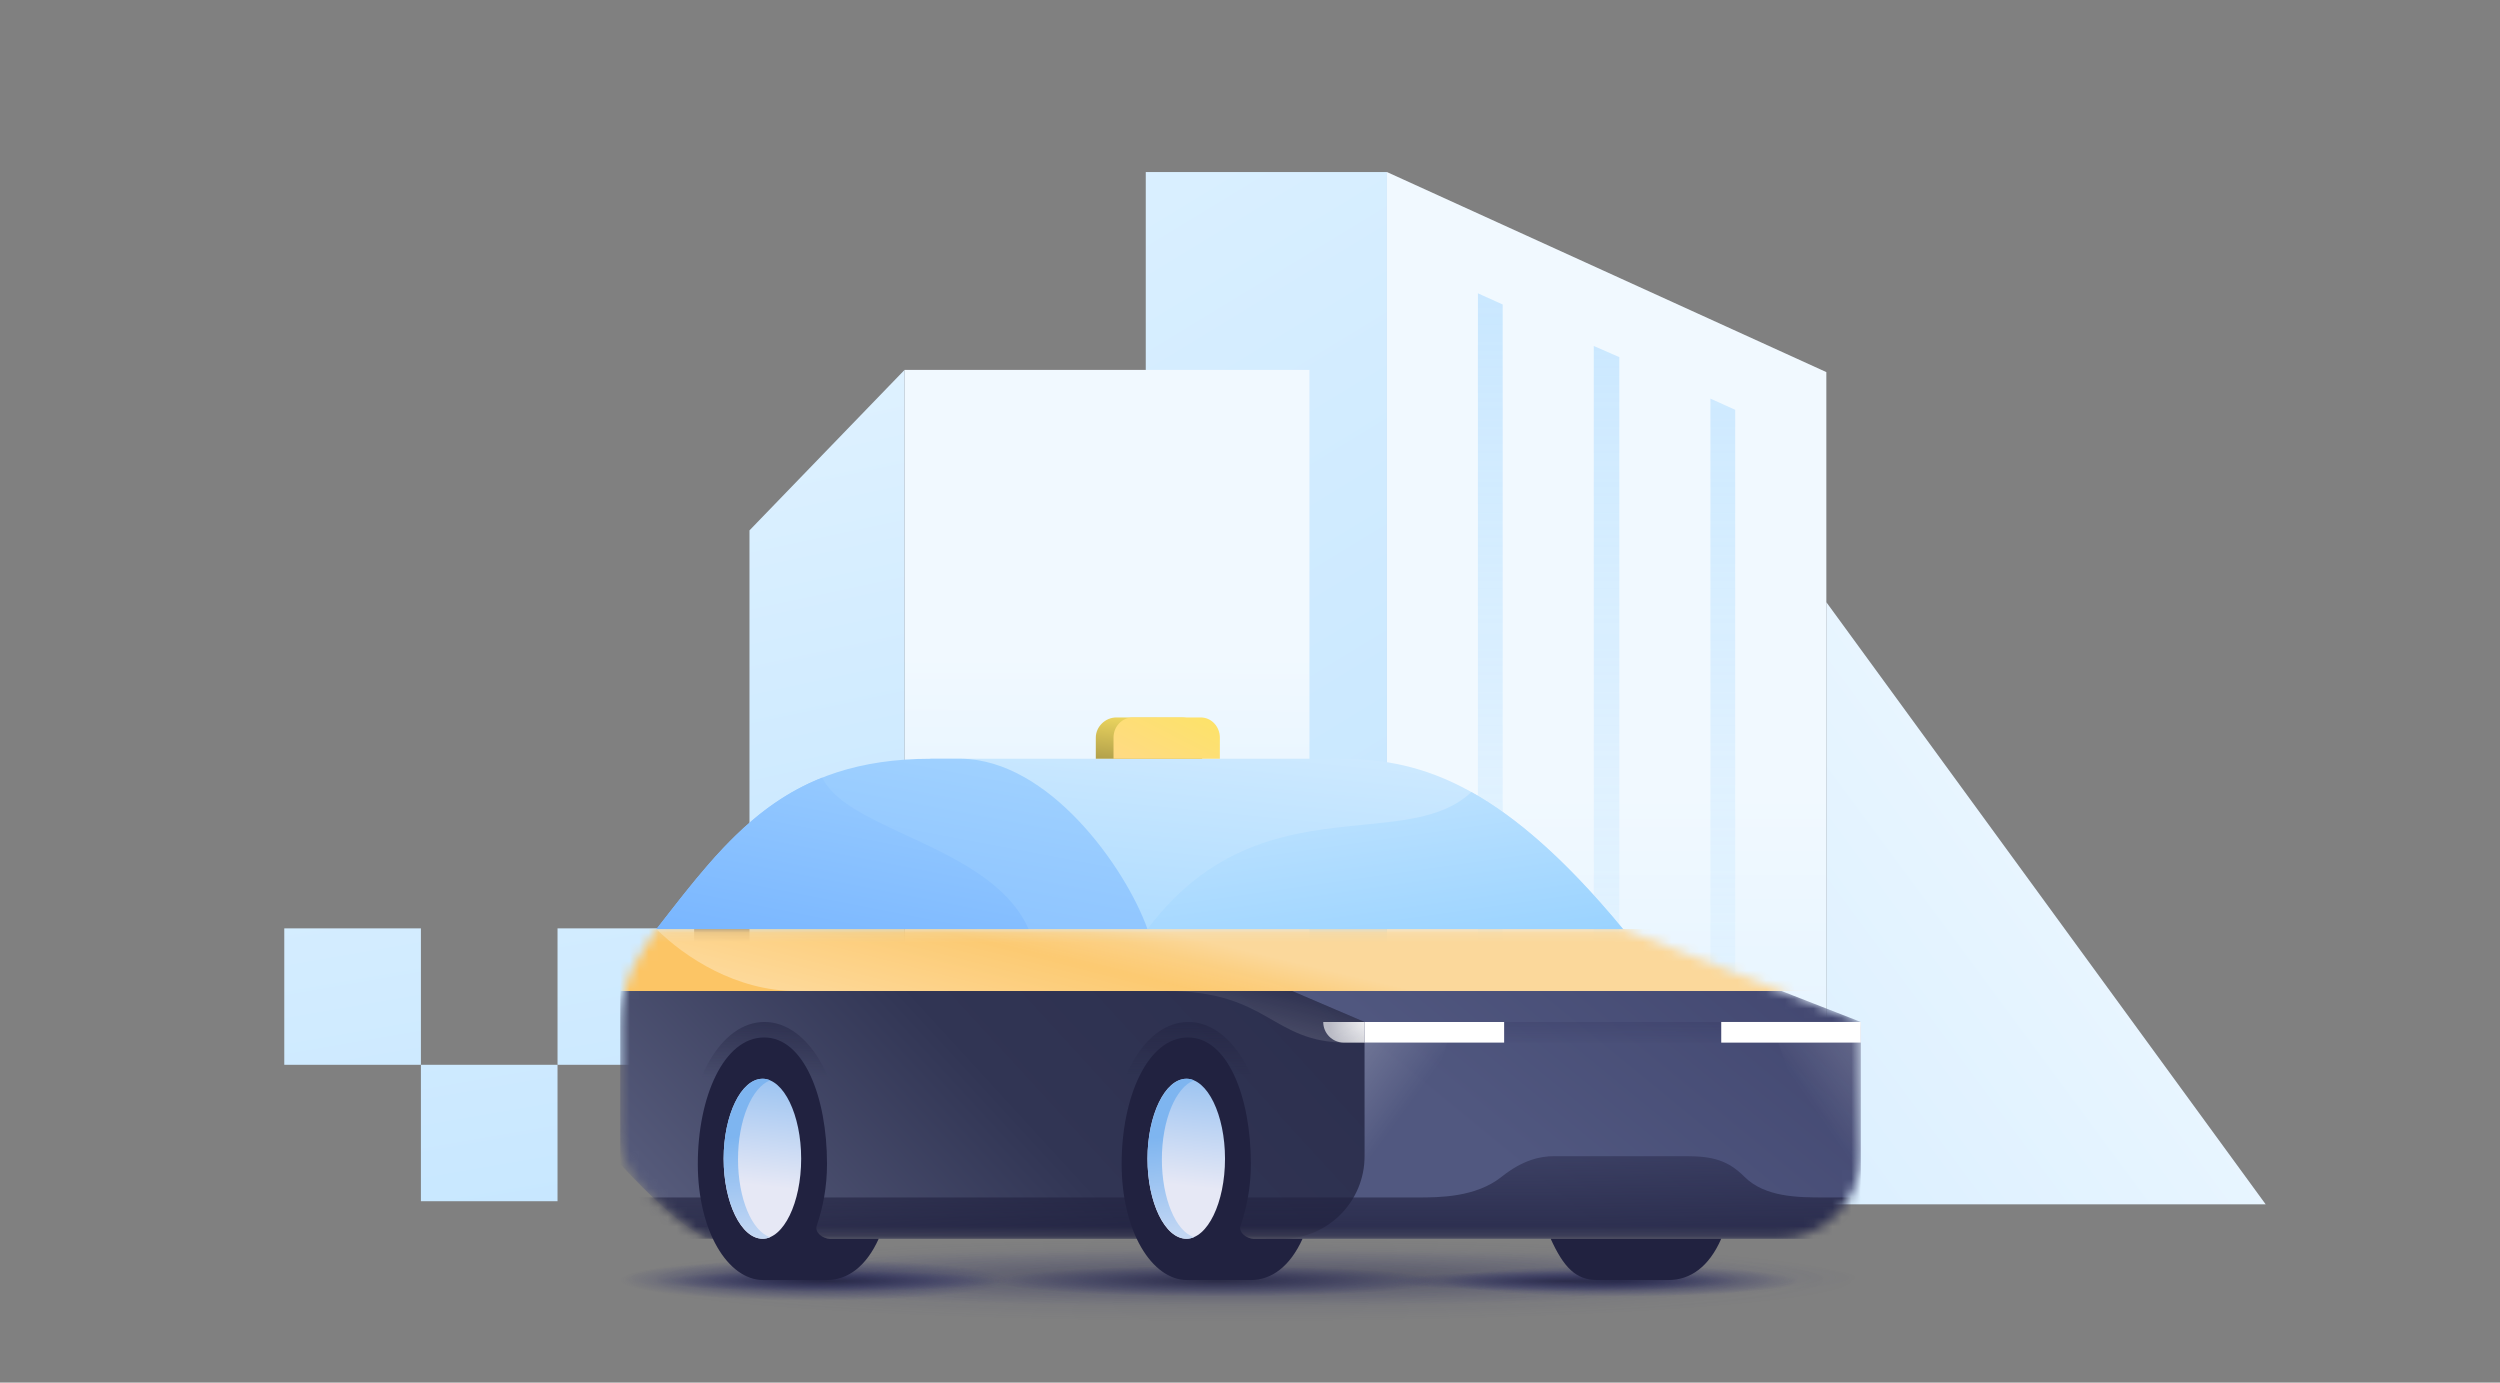
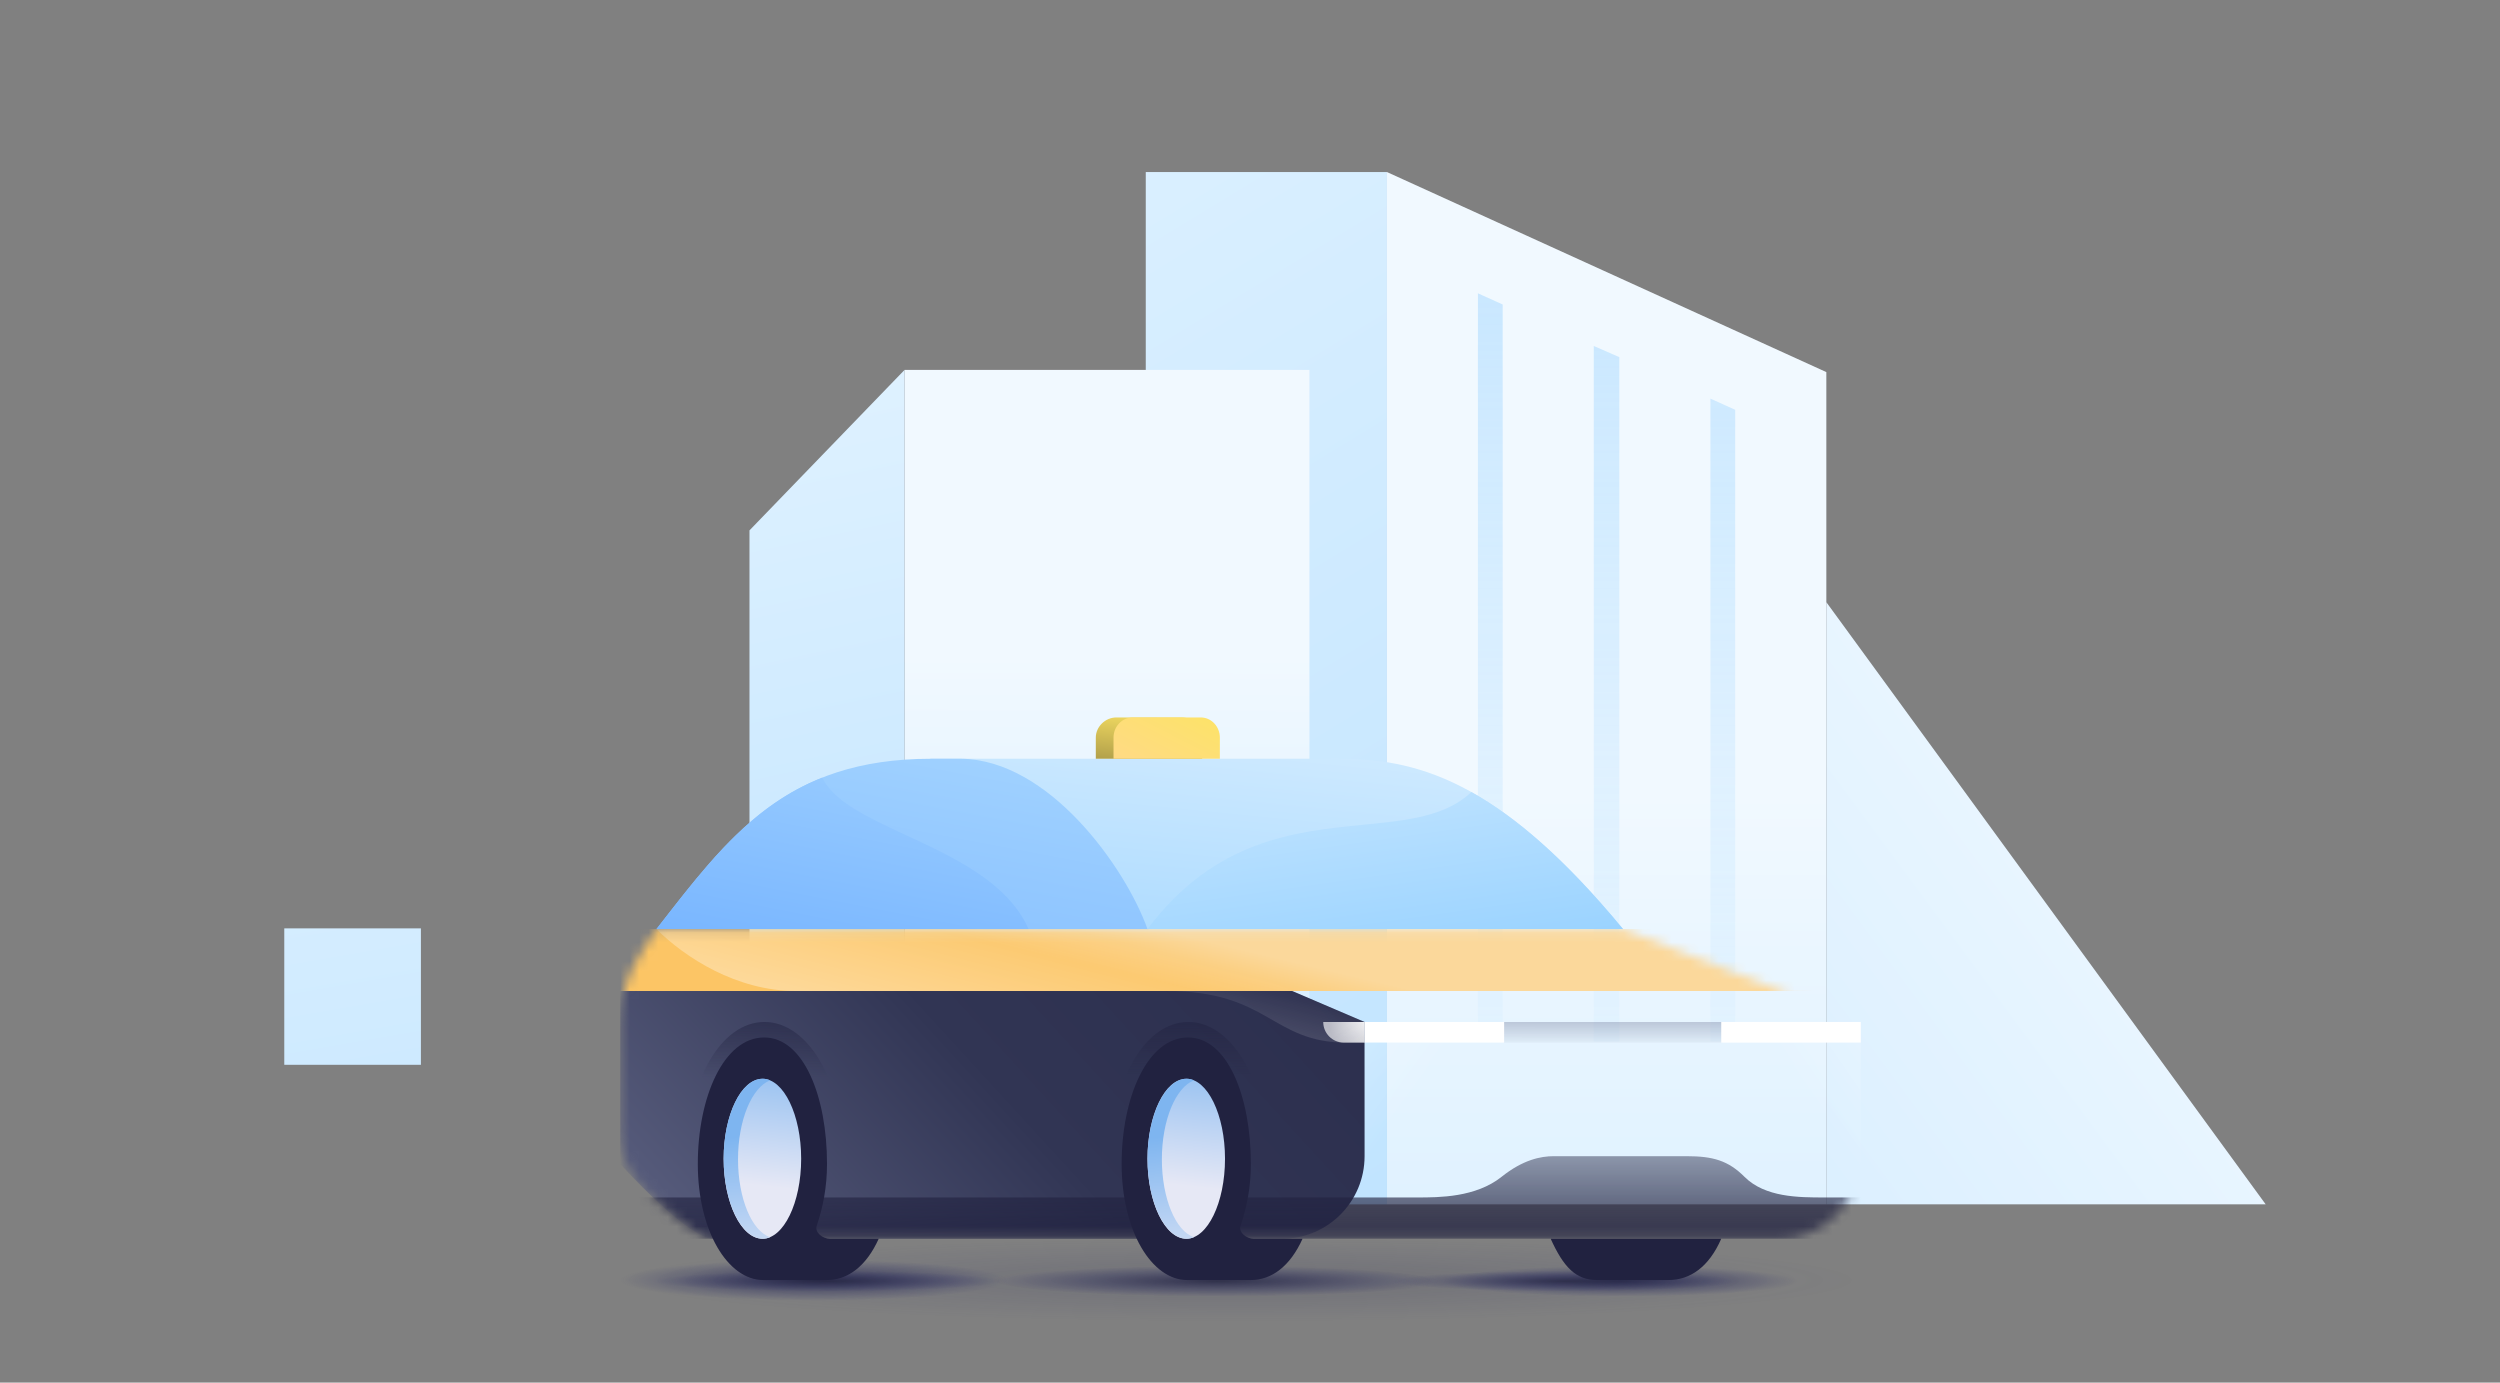
<svg xmlns="http://www.w3.org/2000/svg" width="264" height="146" viewBox="0 0 264 146" fill="none">
  <rect x="0" y="0" width="264" height="146" fill="#808080" stroke="none" />
  <g clip-path="url(#clip0)">
    <path d="M146.465 18.169H120.993V127.179H146.465V18.169Z" fill="url(#paint0_linear)" />
-     <path d="M58.875 112.442H44.448V126.849H58.875V112.442Z" fill="url(#paint1_linear)" />
    <path d="M44.448 98.036H30.02V112.443H44.448V98.036Z" fill="url(#paint2_linear)" />
-     <path d="M73.302 98.036H58.875V112.443H73.302V98.036Z" fill="url(#paint3_linear)" />
    <path d="M138.277 39.062H95.52V127.179H138.277V39.062Z" fill="url(#paint4_linear)" />
    <path d="M79.145 127.179H95.52V39.062L79.145 56.008V127.179Z" fill="url(#paint5_linear)" />
    <path d="M192.861 127.179H146.465V18.169L192.861 39.294V127.179Z" fill="url(#paint6_linear)" />
    <path d="M239.257 127.179H192.861V63.589L239.257 127.179Z" fill="url(#paint7_linear)" />
    <path d="M156.068 30.974V109.831H158.684V32.154L156.068 30.974Z" fill="url(#paint8_linear)" />
    <path d="M180.62 42.095V110H183.236V43.275L180.62 42.095Z" fill="url(#paint9_linear)" />
    <path d="M168.302 36.535V109.999H171.002V37.714L168.302 36.535Z" fill="url(#paint10_linear)" />
    <path opacity="0.75" d="M131 139.533C167.175 139.533 196.5 137.581 196.5 135.173C196.5 132.765 167.175 130.812 131 130.812C94.825 130.812 65.5 132.765 65.5 135.173C65.5 137.581 94.825 139.533 131 139.533Z" fill="url(#paint11_radial)" />
-     <path opacity="0.75" d="M131 137.898C167.175 137.898 196.5 136.556 196.5 134.901C196.5 133.245 167.175 131.903 131 131.903C94.825 131.903 65.5 133.245 65.5 134.901C65.5 136.556 94.825 137.898 131 137.898Z" fill="url(#paint12_radial)" />
    <path opacity="0.8" d="M171.118 136.917C181.519 136.917 189.95 136.185 189.95 135.282C189.95 134.379 181.519 133.647 171.118 133.647C160.718 133.647 152.287 134.379 152.287 135.282C152.287 136.185 160.718 136.917 171.118 136.917Z" fill="url(#paint13_radial)" />
    <path opacity="0.8" d="M85.969 137.353C97.273 137.353 106.438 136.377 106.438 135.173C106.438 133.969 97.273 132.993 85.969 132.993C74.664 132.993 65.5 133.969 65.5 135.173C65.5 136.377 74.664 137.353 85.969 137.353Z" fill="url(#paint14_radial)" />
    <path opacity="0.8" d="M128.544 136.917C141.507 136.917 152.015 136.185 152.015 135.282C152.015 134.379 141.507 133.647 128.544 133.647C115.581 133.647 105.073 134.379 105.073 135.282C105.073 136.185 115.581 136.917 128.544 136.917Z" fill="url(#paint15_radial)" />
    <path opacity="0.64" d="M165.224 136.372C175.323 136.372 183.509 135.884 183.509 135.282C183.509 134.68 175.323 134.192 165.224 134.192C155.125 134.192 146.938 134.68 146.938 135.282C146.938 135.884 155.125 136.372 165.224 136.372Z" fill="url(#paint16_radial)" />
    <path opacity="0.64" d="M87.443 136.372C97.541 136.372 105.728 135.884 105.728 135.282C105.728 134.68 97.541 134.192 87.443 134.192C77.344 134.192 69.157 134.68 69.157 135.282C69.157 135.884 77.344 136.372 87.443 136.372Z" fill="url(#paint17_radial)" />
    <path d="M141.255 80.123H98.25L121.175 98.109H171.392C158.058 81.954 149.169 80.123 141.255 80.123Z" fill="url(#paint18_linear)" />
    <path d="M155.381 83.64C152.642 86.232 148.594 86.634 143.983 87.092C136.805 87.806 128.263 88.654 121.175 98.109H171.391C165.216 90.628 159.994 86.218 155.381 83.64Z" fill="url(#paint19_linear)" />
    <path d="M101.49 80.123C101.49 80.123 100.161 80.123 98.334 80.123C82.967 80.123 76.963 88.298 69.321 98.109H80.949H117.658H121.175C118.85 91.614 110.792 80.234 101.49 80.123Z" fill="url(#paint20_linear)" />
    <path d="M69.321 98.109L108.621 98.109C106.426 93.18 100.774 90.559 95.719 88.215C91.694 86.348 88.048 84.657 86.828 82.116C79.499 85.028 74.99 90.823 69.839 97.444C69.667 97.665 69.495 97.887 69.321 98.109Z" fill="url(#paint21_linear)" />
    <mask id="mask0" mask-type="alpha" maskUnits="userSpaceOnUse" x="65" y="98" width="132" height="33">
      <path fill-rule="evenodd" clip-rule="evenodd" d="M121.175 130.813H75.325C73.598 130.813 70.123 127.648 67.803 125.324C66.284 123.802 65.5 121.72 65.5 119.571V107.912C65.5 105.424 66.21 102.99 67.548 100.891L69.321 98.109H121.175H171.392L196.5 107.92V122.092C196.5 126.908 192.59 130.813 187.767 130.813H135.386H121.175Z" fill="url(#paint22_linear)" />
    </mask>
    <g mask="url(#mask0)">
-       <path d="M196.5 130.813V107.92L171.391 98.109H121.175L133.729 130.813H196.5Z" fill="url(#paint23_linear)" />
      <path d="M144.1 122.092C144.1 126.908 140.211 130.813 135.388 130.813C117.355 130.813 77.434 130.813 75.325 130.813C72.596 130.813 65.5 122.909 65.5 122.909C65.5 113.098 65.5 104.105 65.5 104.105L69.321 98.109H121.175L144.1 107.92V122.092Z" fill="url(#paint24_linear)" />
      <path d="M65.5 98.109L65.5 104.65H196.5V98.109H65.5Z" fill="url(#paint25_linear)" />
      <path opacity="0.8" fill-rule="evenodd" clip-rule="evenodd" d="M184.219 124.272C186.402 126.452 189.95 126.452 192.679 126.452H196.5V130.813H65.5V126.452H149.667C151.96 126.452 155.835 126.452 158.565 124.272C160.831 122.461 162.713 122.092 164.077 122.092H178.105C180.889 122.092 182.501 122.556 184.219 124.272Z" fill="url(#paint26_linear)" />
      <path opacity="0.4" d="M144.1 107.92L121.175 98.109H69.321C72.323 101.107 77.782 104.65 84.059 104.65H123.195C134.003 104.65 134.275 110.101 142.19 110.101C144.373 110.101 144.1 110.101 144.1 110.101C144.1 106.776 144.1 109.01 144.1 107.92Z" fill="url(#paint27_linear)" />
    </g>
    <path d="M154.471 107.92H186.129L181.762 110.101H158.837L154.471 107.92Z" fill="url(#paint28_linear)" />
    <path d="M196.5 107.92H181.763V110.101H196.5V107.92Z" fill="white" />
    <path d="M158.837 110.101H144.1C144.1 110.101 144.1 109.12 144.1 107.92H158.837V110.101Z" fill="white" />
    <path d="M144.1 110.101H141.914C140.71 110.101 139.733 109.125 139.733 107.92V107.92H144.1V110.101Z" fill="url(#paint29_radial)" />
    <rect x="139.733" y="107.92" width="4.367" height="2.18" fill="url(#paint30_linear)" />
    <path opacity="0.24" d="M152.833 110.101L147.429 126.452H144.1V110.101H152.833Z" fill="url(#paint31_linear)" />
    <path opacity="0.24" d="M187.767 110.101L193.662 126.452H196.5V110.101H187.767Z" fill="url(#paint32_linear)" />
    <path opacity="0.8" d="M88.971 126.452C88.971 125.09 88.971 122.867 88.971 121.838C88.971 114.148 85.312 107.92 80.725 107.92C76.138 107.92 72.596 114.148 72.596 121.838C72.596 122.867 72.596 125.362 72.596 126.452" fill="url(#paint33_linear)" />
    <path opacity="0.8" d="M133.729 126.452C133.729 125.362 133.729 122.867 133.729 121.838C133.729 114.148 130.07 107.92 125.483 107.92C120.896 107.92 117.354 114.148 117.354 121.838C117.354 122.867 117.354 125.362 117.354 126.452" fill="url(#paint34_linear)" />
    <path d="M87.646 130.813C86.88 130.813 86.023 130.165 86.242 129.45C86.898 127.526 87.333 125.362 87.333 122.909C87.333 115.818 84.877 109.556 80.694 109.556C76.417 109.556 73.688 115.873 73.688 122.909C73.688 130.001 76.869 135.173 80.6 135.173H87.333C89.523 135.173 91.478 133.726 92.792 130.813H87.646Z" fill="#212240" />
    <path d="M132.404 130.813C131.638 130.813 130.781 130.165 130.999 129.45C131.656 127.526 132.091 125.362 132.091 122.909C132.091 115.818 129.635 109.556 125.452 109.556C121.174 109.556 118.445 115.873 118.445 122.909C118.445 130.001 121.626 135.173 125.358 135.173H132.091C134.281 135.173 136.236 133.726 137.549 130.813H132.404Z" fill="#212240" />
    <path d="M163.75 130.812C165.115 133.81 166.391 135.173 168.663 135.173H176.185C178.488 135.173 180.46 133.796 181.763 130.812H163.75Z" fill="#212240" />
    <path d="M121.174 122.364C121.174 127.008 123.021 130.813 125.268 130.813C127.514 130.813 129.361 127.008 129.361 122.364C129.361 117.721 127.514 113.916 125.268 113.916C123.021 113.916 121.174 117.721 121.174 122.364Z" fill="url(#paint35_linear)" />
    <path d="M76.416 122.364C76.416 127.008 78.263 130.813 80.51 130.813C82.756 130.813 84.603 127.008 84.603 122.364C84.603 117.721 82.756 113.916 80.51 113.916C78.263 113.916 76.416 117.721 76.416 122.364Z" fill="url(#paint36_linear)" />
    <path d="M77.935 122.42C77.935 118.28 79.404 114.811 81.329 114.084C81.075 113.972 80.822 113.916 80.569 113.916C78.29 113.916 76.416 117.721 76.416 122.364C76.416 127.008 78.29 130.813 80.569 130.813C80.822 130.813 81.075 130.757 81.329 130.645C79.404 130.029 77.935 126.561 77.935 122.42Z" fill="url(#paint37_linear)" />
    <path d="M122.693 122.42C122.693 118.28 124.162 114.811 126.086 114.084C125.833 113.972 125.58 113.916 125.327 113.916C123.084 113.916 121.174 117.721 121.174 122.364C121.174 127.008 123.048 130.813 125.327 130.813C125.58 130.813 125.833 130.757 126.086 130.645C124.162 130.029 122.693 126.561 122.693 122.42Z" fill="url(#paint38_linear)" />
    <path d="M126.945 77.888C126.945 76.689 126.005 75.762 124.77 75.762H117.892C116.716 75.762 115.717 76.743 115.717 77.888V80.123H126.945V77.888Z" fill="url(#paint39_linear)" />
    <path d="M128.816 77.888C128.816 76.743 127.94 75.762 126.79 75.762H119.615C118.519 75.762 117.588 76.689 117.588 77.888V80.123H128.816V77.888Z" fill="url(#paint40_linear)" />
  </g>
  <defs>
    <linearGradient id="paint0_linear" x1="69.594" y1="18.169" x2="248.647" y2="312.418" gradientUnits="userSpaceOnUse">
      <stop offset="0" stop-color="#E0F2FF" />
      <stop offset="0.999" stop-color="#8FCEFF" />
    </linearGradient>
    <linearGradient id="paint1_linear" x1="41.708" y1="62.517" x2="79.569" y2="280.74" gradientUnits="userSpaceOnUse">
      <stop offset="0" stop-color="#E0F2FF" />
      <stop offset="0.999" stop-color="#8FCEFF" />
    </linearGradient>
    <linearGradient id="paint2_linear" x1="30.143" y1="64.524" x2="68.004" y2="282.746" gradientUnits="userSpaceOnUse">
      <stop offset="0" stop-color="#E0F2FF" />
      <stop offset="0.999" stop-color="#8FCEFF" />
    </linearGradient>
    <linearGradient id="paint3_linear" x1="58.135" y1="59.667" x2="95.996" y2="277.89" gradientUnits="userSpaceOnUse">
      <stop offset="0" stop-color="#E0F2FF" />
      <stop offset="0.999" stop-color="#8FCEFF" />
    </linearGradient>
    <linearGradient id="paint4_linear" x1="117.354" y1="24.073" x2="116.9" y2="235.735" gradientUnits="userSpaceOnUse">
      <stop offset="0.213" stop-color="#F1F9FF" />
      <stop offset="0.999" stop-color="#8FCEFF" />
    </linearGradient>
    <linearGradient id="paint5_linear" x1="83.694" y1="36.337" x2="128.038" y2="243.703" gradientUnits="userSpaceOnUse">
      <stop offset="0" stop-color="#E0F2FF" />
      <stop offset="0.999" stop-color="#8FCEFF" />
    </linearGradient>
    <linearGradient id="paint6_linear" x1="169.663" y1="48.181" x2="169.663" y2="189.313" gradientUnits="userSpaceOnUse">
      <stop offset="0.251" stop-color="#F1F9FF" />
      <stop offset="0.999" stop-color="#C7E7FF" />
    </linearGradient>
    <linearGradient id="paint7_linear" x1="239.281" y1="79.933" x2="0.548" y2="256.432" gradientUnits="userSpaceOnUse">
      <stop offset="0" stop-color="#F1F9FF" />
      <stop offset="0.999" stop-color="#8FCEFF" />
    </linearGradient>
    <linearGradient id="paint8_linear" x1="157.386" y1="123.914" x2="157.386" y2="-105.924" gradientUnits="userSpaceOnUse">
      <stop stop-color="#8FCEFF" stop-opacity="0" />
      <stop offset="0.999" stop-color="#8FCEFF" />
    </linearGradient>
    <linearGradient id="paint9_linear" x1="181.917" y1="123.914" x2="181.917" y2="-105.924" gradientUnits="userSpaceOnUse">
      <stop stop-color="#8FCEFF" stop-opacity="0" />
      <stop offset="0.999" stop-color="#8FCEFF" />
    </linearGradient>
    <linearGradient id="paint10_linear" x1="169.652" y1="123.914" x2="169.652" y2="-105.924" gradientUnits="userSpaceOnUse">
      <stop stop-color="#8FCEFF" stop-opacity="0" />
      <stop offset="0.999" stop-color="#8FCEFF" />
    </linearGradient>
    <radialGradient id="paint11_radial" cx="0" cy="0" r="1" gradientUnits="userSpaceOnUse" gradientTransform="translate(130.994 135.183) rotate(90) scale(4.36 65.5)">
      <stop stop-color="#212240" stop-opacity="0.23" />
      <stop offset="1" stop-color="#23266A" stop-opacity="0" />
    </radialGradient>
    <radialGradient id="paint12_radial" cx="0" cy="0" r="1" gradientUnits="userSpaceOnUse" gradientTransform="translate(130.994 134.91) rotate(90) scale(2.998 65.5)">
      <stop stop-color="#212240" stop-opacity="0.51" />
      <stop offset="1" stop-color="#23266A" stop-opacity="0" />
    </radialGradient>
    <radialGradient id="paint13_radial" cx="0" cy="0" r="1" gradientUnits="userSpaceOnUse" gradientTransform="translate(171.121 135.293) rotate(90) scale(1.635 18.831)">
      <stop stop-color="#212240" />
      <stop offset="1" stop-color="#23266A" stop-opacity="0" />
    </radialGradient>
    <radialGradient id="paint14_radial" cx="0" cy="0" r="1" gradientUnits="userSpaceOnUse" gradientTransform="translate(85.967 135.184) rotate(90) scale(2.18 20.468)">
      <stop stop-color="#212240" />
      <stop offset="1" stop-color="#23266A" stop-opacity="0" />
    </radialGradient>
    <radialGradient id="paint15_radial" cx="0" cy="0" r="1" gradientUnits="userSpaceOnUse" gradientTransform="translate(128.542 135.291) rotate(90) scale(1.635 23.47)">
      <stop stop-color="#212240" />
      <stop offset="1" stop-color="#23266A" stop-opacity="0" />
    </radialGradient>
    <radialGradient id="paint16_radial" cx="0" cy="0" r="1" gradientUnits="userSpaceOnUse" gradientTransform="translate(165.219 135.292) rotate(90) scale(1.09 18.26)">
      <stop stop-color="#212240" />
      <stop offset="1" stop-color="#23266A" stop-opacity="0" />
    </radialGradient>
    <radialGradient id="paint17_radial" cx="0" cy="0" r="1" gradientUnits="userSpaceOnUse" gradientTransform="translate(87.436 135.292) rotate(90) scale(1.09 18.26)">
      <stop stop-color="#212240" />
      <stop offset="1" stop-color="#23266A" stop-opacity="0" />
    </radialGradient>
    <linearGradient id="paint18_linear" x1="140.866" y1="45.544" x2="133.288" y2="121.564" gradientUnits="userSpaceOnUse">
      <stop stop-color="white" />
      <stop offset="0.999" stop-color="#8FCEFF" />
    </linearGradient>
    <linearGradient id="paint19_linear" x1="139.377" y1="47.858" x2="147.898" y2="107.758" gradientUnits="userSpaceOnUse">
      <stop stop-color="white" />
      <stop offset="0.999" stop-color="#8FCEFF" />
    </linearGradient>
    <linearGradient id="paint20_linear" x1="102.046" y1="61.721" x2="85.166" y2="150.713" gradientUnits="userSpaceOnUse">
      <stop stop-color="#B2DEFF" />
      <stop offset="0.33" stop-color="#93C8FF" />
      <stop offset="0.766" stop-color="#6FAFFF" />
      <stop offset="0.999" stop-color="#61A5FF" />
    </linearGradient>
    <linearGradient id="paint21_linear" x1="95.372" y1="65.405" x2="84.277" y2="121.945" gradientUnits="userSpaceOnUse">
      <stop stop-color="#B2DEFF" />
      <stop offset="0.33" stop-color="#93C8FF" />
      <stop offset="0.766" stop-color="#6FAFFF" />
      <stop offset="0.999" stop-color="#61A5FF" />
    </linearGradient>
    <linearGradient id="paint22_linear" x1="70.685" y1="130.813" x2="123.12" y2="82.498" gradientUnits="userSpaceOnUse">
      <stop stop-color="#4C4E78" />
      <stop offset="0.528" stop-color="#393C63" />
      <stop offset="1" stop-color="#313356" />
    </linearGradient>
    <linearGradient id="paint23_linear" x1="219.948" y1="63.477" x2="166.414" y2="128.851" gradientUnits="userSpaceOnUse">
      <stop stop-color="#2F315C" />
      <stop offset="1" stop-color="#515880" />
    </linearGradient>
    <linearGradient id="paint24_linear" x1="83.804" y1="146.676" x2="136.481" y2="98.396" gradientUnits="userSpaceOnUse">
      <stop stop-color="#595E7E" />
      <stop offset="0.526" stop-color="#313554" />
      <stop offset="1" stop-color="#2C2F4E" />
    </linearGradient>
    <linearGradient id="paint25_linear" x1="120.233" y1="103.287" x2="121.493" y2="97.966" gradientUnits="userSpaceOnUse">
      <stop offset="0.012" stop-color="#FCC565" />
      <stop offset="1" stop-color="#FBD89B" />
    </linearGradient>
    <linearGradient id="paint26_linear" x1="131" y1="130.813" x2="131" y2="111.191" gradientUnits="userSpaceOnUse">
      <stop stop-color="#212240" />
      <stop offset="1" stop-color="#212240" stop-opacity="0" />
    </linearGradient>
    <linearGradient id="paint27_linear" x1="93.803" y1="110.101" x2="97.937" y2="94.047" gradientUnits="userSpaceOnUse">
      <stop stop-color="white" />
      <stop offset="1" stop-color="white" stop-opacity="0" />
    </linearGradient>
    <linearGradient id="paint28_linear" x1="170.291" y1="110.646" x2="170.298" y2="98.927" gradientUnits="userSpaceOnUse">
      <stop stop-color="#2F315C" stop-opacity="0" />
      <stop offset="1" stop-color="#2F315C" />
    </linearGradient>
    <radialGradient id="paint29_radial" cx="0" cy="0" r="1" gradientUnits="userSpaceOnUse" gradientTransform="translate(144.373 107.92) rotate(164.076) scale(3.973 7.937)">
      <stop stop-color="white" stop-opacity="0.96" />
      <stop offset="1" stop-color="white" stop-opacity="0.64" />
    </radialGradient>
    <linearGradient id="paint30_linear" x1="144.373" y1="110.373" x2="142.664" y2="108.057" gradientUnits="userSpaceOnUse">
      <stop stop-color="#212240" stop-opacity="0.08" />
      <stop offset="1" stop-color="#212240" stop-opacity="0" />
    </linearGradient>
    <linearGradient id="paint31_linear" x1="138.914" y1="111.463" x2="147.841" y2="118.013" gradientUnits="userSpaceOnUse">
      <stop stop-color="white" />
      <stop offset="1" stop-color="white" stop-opacity="0" />
    </linearGradient>
    <linearGradient id="paint32_linear" x1="201.958" y1="112.037" x2="192.558" y2="118.531" gradientUnits="userSpaceOnUse">
      <stop stop-color="white" />
      <stop offset="1" stop-color="white" stop-opacity="0" />
    </linearGradient>
    <linearGradient id="paint33_linear" x1="80.789" y1="104.665" x2="80.789" y2="135.63" gradientUnits="userSpaceOnUse">
      <stop offset="0" stop-color="#212240" />
      <stop offset="0.294" stop-color="#212240" stop-opacity="0" />
    </linearGradient>
    <linearGradient id="paint34_linear" x1="125.547" y1="104.665" x2="125.547" y2="135.63" gradientUnits="userSpaceOnUse">
      <stop offset="0" stop-color="#212240" />
      <stop offset="0.294" stop-color="#212240" stop-opacity="0" />
    </linearGradient>
    <linearGradient id="paint35_linear" x1="125.027" y1="125.227" x2="126.747" y2="109.319" gradientUnits="userSpaceOnUse">
      <stop offset="0" stop-color="#E6E8F5" />
      <stop offset="1" stop-color="#7EB5F0" />
    </linearGradient>
    <linearGradient id="paint36_linear" x1="80.269" y1="125.227" x2="81.989" y2="109.319" gradientUnits="userSpaceOnUse">
      <stop offset="0" stop-color="#E6E8F5" />
      <stop offset="1" stop-color="#7EB5F0" />
    </linearGradient>
    <linearGradient id="paint37_linear" x1="79.987" y1="135.905" x2="78.752" y2="119.977" gradientUnits="userSpaceOnUse">
      <stop offset="0" stop-color="#E6E8F5" />
      <stop offset="1" stop-color="#7EB5F0" />
    </linearGradient>
    <linearGradient id="paint38_linear" x1="124.745" y1="135.905" x2="123.51" y2="119.977" gradientUnits="userSpaceOnUse">
      <stop offset="0" stop-color="#E6E8F5" />
      <stop offset="1" stop-color="#7EB5F0" />
    </linearGradient>
    <linearGradient id="paint39_linear" x1="118.656" y1="74.4" x2="118.081" y2="80.182" gradientUnits="userSpaceOnUse">
      <stop offset="0.001" stop-color="#FCE465" />
      <stop offset="1" stop-color="#B4A24B" />
    </linearGradient>
    <linearGradient id="paint40_linear" x1="126.21" y1="73.423" x2="121.758" y2="82.078" gradientUnits="userSpaceOnUse">
      <stop offset="0.001" stop-color="#FCE465" />
      <stop offset="1" stop-color="#FFDA84" />
    </linearGradient>
    <clipPath id="clip0">
      <path d="M0 0H262V145.347H0V0Z" fill="white" />
    </clipPath>
  </defs>
</svg>